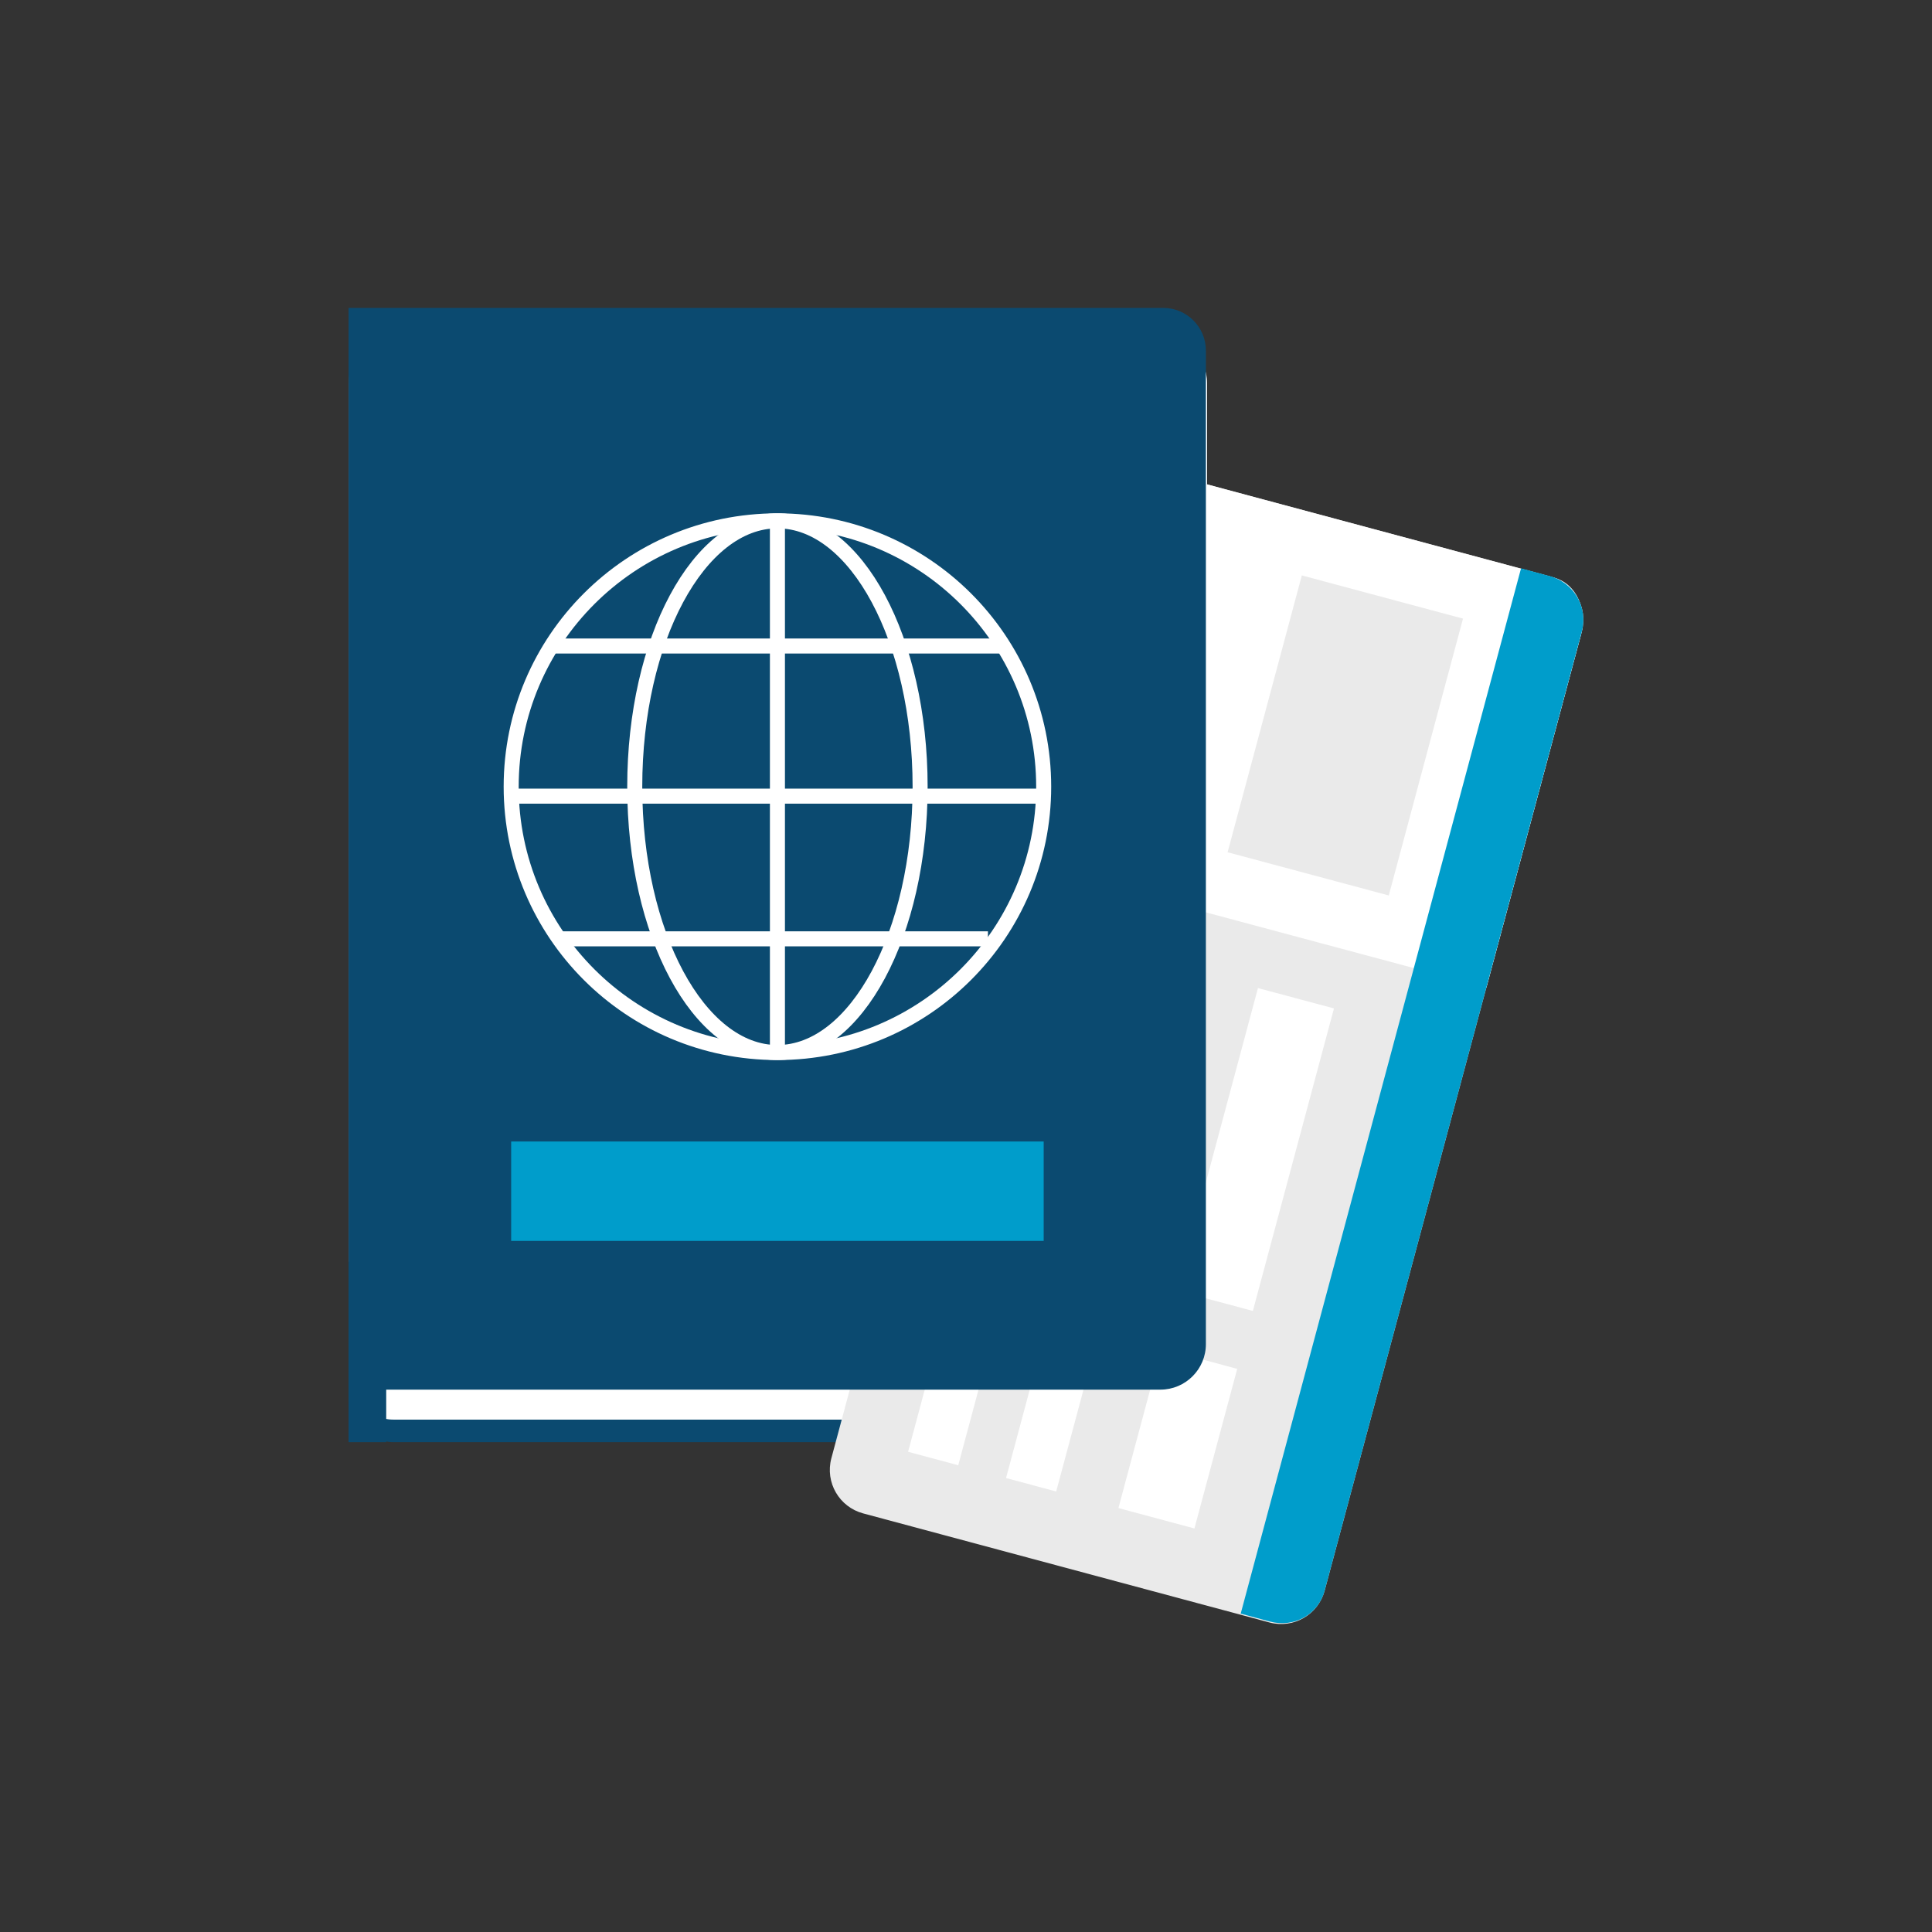
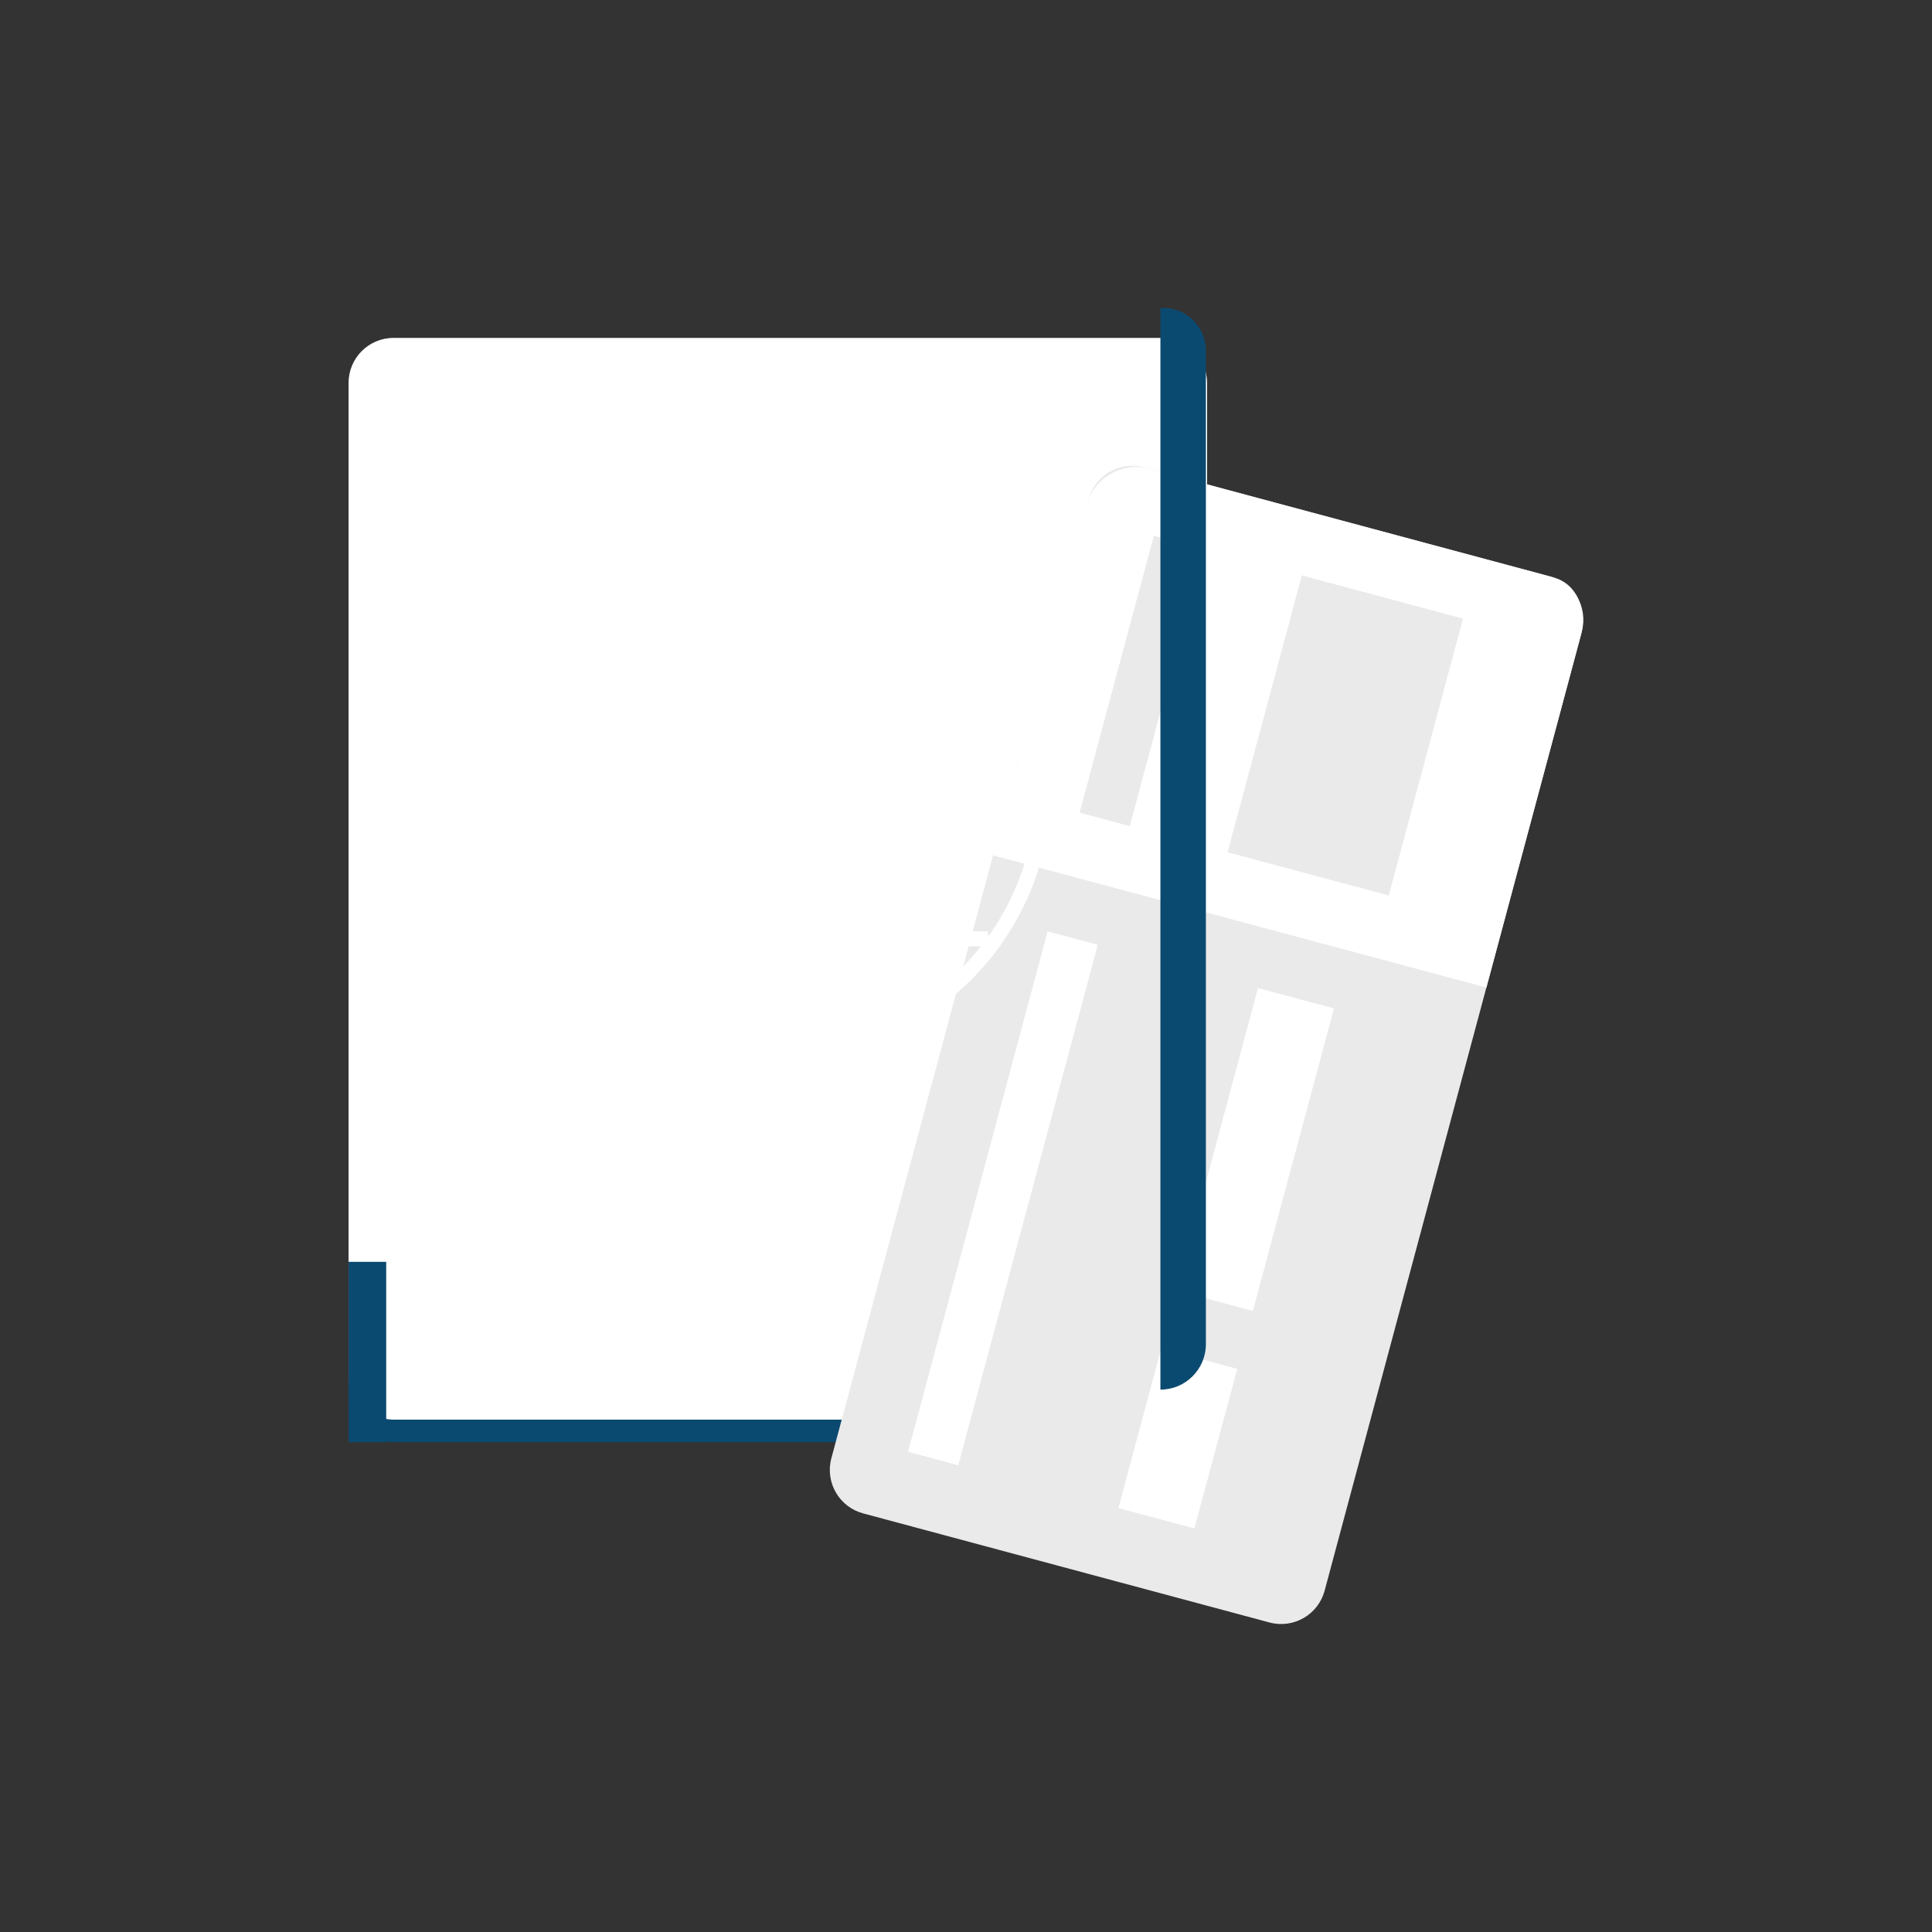
<svg xmlns="http://www.w3.org/2000/svg" version="1.1" id="Layer_1" x="0px" y="0px" viewBox="0 0 960 960" style="enable-background:new 0 0 960 960;" xml:space="preserve">
  <rect x="0" y="0" width="960" height="960" fill="#333333" stroke="none" />
  <style type="text/css">
	.st0{fill:#0B4A70;}
	.st1{fill:#FFFFFF;}
	.st2{fill:#EAEAEA;}
	.st3{fill:#009DCB;}
	.st4{fill:none;stroke:#FFFFFF;stroke-width:7.468;stroke-miterlimit:10;}
</style>
  <g id="Layer_1_1_">
    <g>
      <path class="st0" d="M577.4,716.6H195.6c-12.4,0-22.4-10-22.4-22.4V201.5c0-12.4,10-22.4,22.4-22.4h381.8    c12.4,0,22.4,10,22.4,22.4v492.7C599.8,706.6,589.7,716.6,577.4,716.6z" />
      <path class="st1" d="M577.4,705.4H195.6c-12.4,0-22.4-10-22.4-22.4V190.3c0-12.4,10-22.4,22.4-22.4h381.8    c12.4,0,22.4,10,22.4,22.4V683C599.8,695.4,589.7,705.4,577.4,705.4z" />
      <rect x="173.2" y="627" class="st0" width="18.7" height="89.6" />
      <g>
        <path class="st2" d="M540.9,248.1L413.1,724.6c-3.2,12,3.9,24.2,15.8,27.4l201.9,54.2c12,3.2,24.2-3.9,27.4-15.8L786,313.8     c3.2-12-3.9-24.2-15.8-27.4l-201.9-54.2C556.4,229,544.1,236.1,540.9,248.1z" />
        <path class="st1" d="M785.6,315.4l-47,175.3L493.4,425l47-175.3c3.2-12,17.6-20.2,29.5-17l201.9,54.2     C783.8,290,788.8,303.5,785.6,315.4z" />
-         <rect x="413.2" y="595.7" transform="matrix(0.259 -0.966 0.966 0.259 -182.571 979.29)" class="st1" width="267.7" height="25.8" />
        <rect x="544.2" y="695.4" transform="matrix(0.259 -0.966 0.966 0.259 -256.969 1094.942)" class="st1" width="82.1" height="39.1" />
        <rect x="546" y="551.8" transform="matrix(0.259 -0.966 0.966 0.259 -89.681 1025.79)" class="st1" width="155.6" height="39.1" />
        <rect x="364.5" y="582.7" transform="matrix(0.259 -0.966 0.966 0.259 -206.07 922.573)" class="st1" width="267.7" height="25.8" />
        <rect x="496.1" y="325.6" transform="matrix(0.259 -0.966 0.966 0.259 93.437 798.707)" class="st2" width="142.4" height="25.8" />
-         <path class="st3" d="M786,313.8L658.2,790.4c-3.2,12-15.4,18.6-27.3,15.3l-14.4-3.9l139.3-519.4l14.4,3.9     C782.2,289.6,789.2,301.9,786,313.8z" />
        <rect x="597.3" y="324.1" transform="matrix(0.259 -0.966 0.966 0.259 142.211 916.529)" class="st2" width="142.4" height="82.9" />
      </g>
-       <path class="st0" d="M576.6,690.5H173.2V153H578c11.7,0,21.2,9.5,21.2,21.2v493.5C599.3,680.3,589.1,690.5,576.6,690.5z" />
+       <path class="st0" d="M576.6,690.5V153H578c11.7,0,21.2,9.5,21.2,21.2v493.5C599.3,680.3,589.1,690.5,576.6,690.5z" />
      <g>
        <ellipse class="st4" cx="386.3" cy="390.9" rx="132.3" ry="132.1" />
        <ellipse class="st4" cx="386.3" cy="390.9" rx="70.9" ry="132.1" />
-         <line class="st4" x1="386.3" y1="258.8" x2="386.3" y2="523" />
        <line class="st4" x1="274.1" y1="321" x2="498.4" y2="321" />
        <line class="st4" x1="255.4" y1="395.6" x2="517.1" y2="395.6" />
        <line class="st4" x1="277.8" y1="466.5" x2="490.9" y2="466.5" />
      </g>
-       <rect x="254" y="567.2" class="st3" width="264.6" height="49.4" />
    </g>
  </g>
</svg>